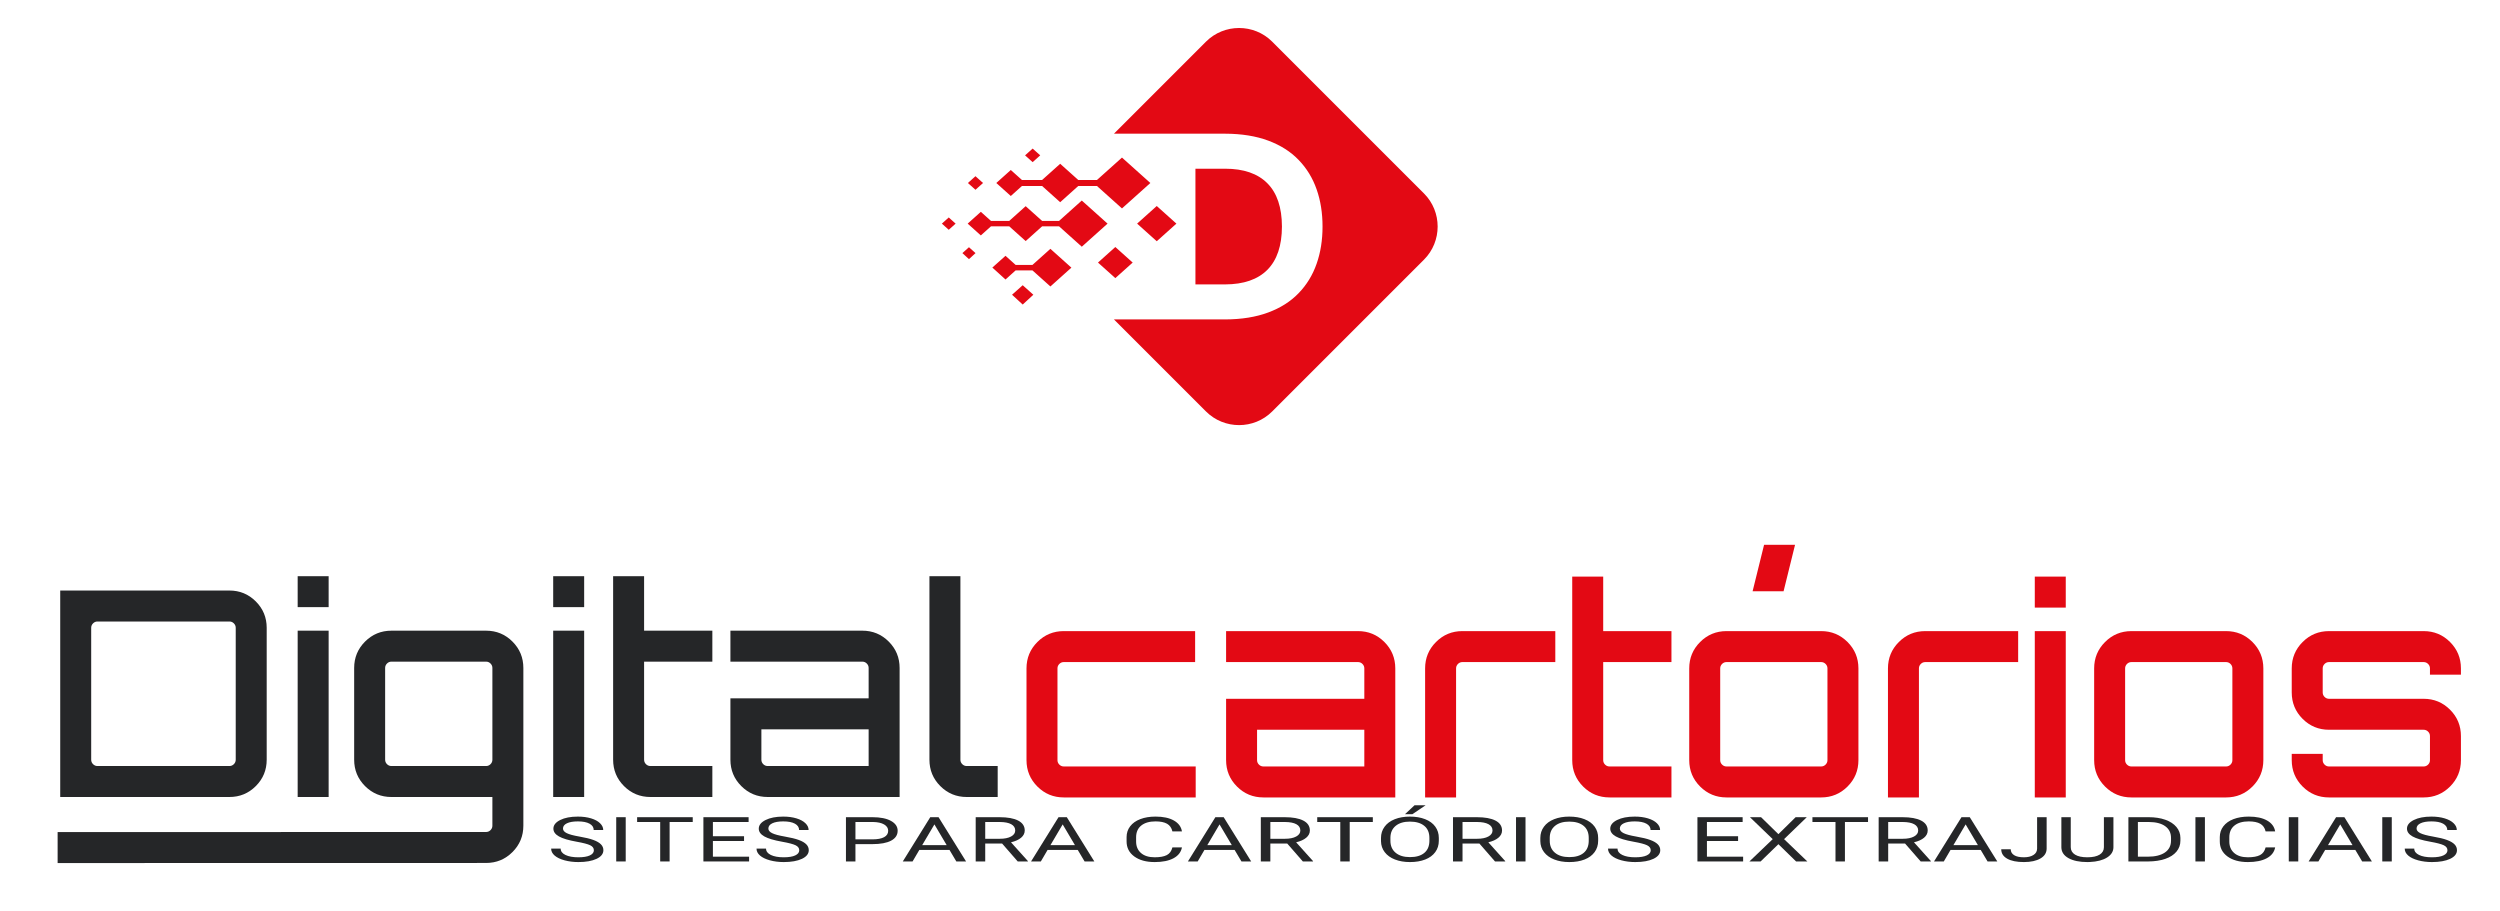
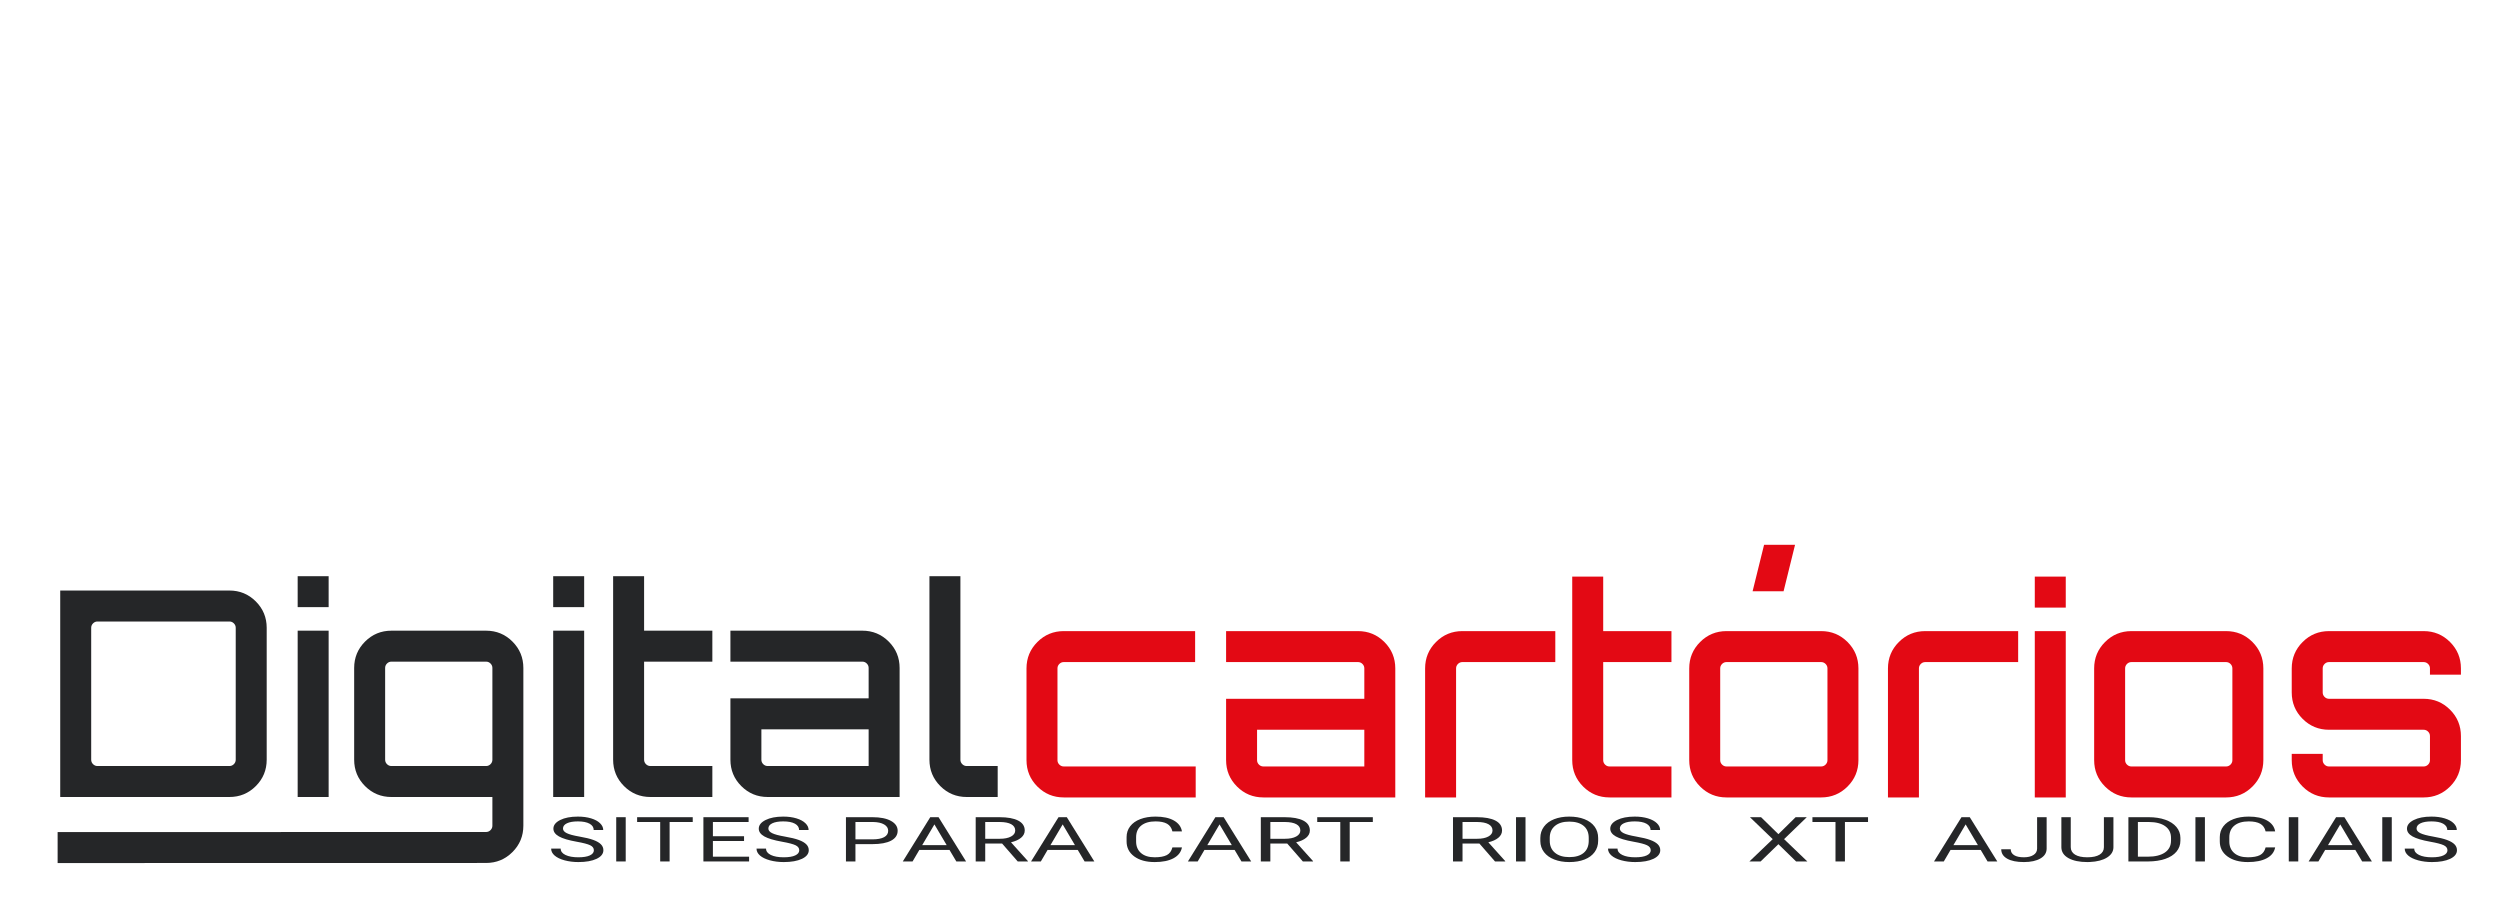
<svg xmlns="http://www.w3.org/2000/svg" xml:space="preserve" width="1920px" height="700px" style="shape-rendering:geometricPrecision; text-rendering:geometricPrecision; image-rendering:optimizeQuality; fill-rule:evenodd; clip-rule:evenodd" viewBox="0 0 1920 699.999">
  <defs>
    <style type="text/css">
   
    .fil1 {fill:#252628;fill-rule:nonzero}
    .fil0 {fill:#E30914;fill-rule:nonzero}
    .fil2 {fill:url(#id0)}
   
  </style>
    <linearGradient id="id0" gradientUnits="userSpaceOnUse" x1="958.514" y1="68.165" x2="872.452" y2="283.318">
      <stop offset="0" style="stop-color:#E30914" />
      <stop offset="0.761" style="stop-color:#E30914" />
      <stop offset="1" style="stop-color:#E30914" />
    </linearGradient>
  </defs>
  <g id="Camada_x0020_1">
    <path class="fil0" d="M816.984 588.643l101.311 0 0 23.786 -101.311 0c-7.929,0 -14.682,-2.79 -20.262,-8.369 -5.58,-5.58 -8.369,-12.333 -8.369,-20.262l0 -70.478c0,-7.929 2.79,-14.682 8.369,-20.262 5.58,-5.58 12.333,-8.369 20.262,-8.369l100.871 0 0 23.786 -100.871 0c-1.322,0 -2.459,0.477 -3.413,1.431 -0.954,0.954 -1.431,2.092 -1.431,3.413l0 70.478c0,1.32 0.477,2.459 1.431,3.413 0.954,0.954 2.092,1.431 3.413,1.431zm225.967 -103.954c7.929,0 14.684,2.79 20.262,8.369 5.58,5.58 8.369,12.333 8.369,20.262l0 99.109 -101.31 0c-7.929,0 -14.684,-2.79 -20.263,-8.369 -5.58,-5.58 -8.369,-12.333 -8.369,-20.262l0 -47.132 106.157 0 0 -23.346c0,-1.322 -0.478,-2.459 -1.433,-3.413 -0.954,-0.954 -2.092,-1.431 -3.413,-1.431l-101.311 0 0 -23.786 101.311 0zm4.846 103.954l0 -28.191 -82.371 0 0 23.346c0,1.32 0.477,2.459 1.431,3.413 0.954,0.954 2.093,1.431 3.415,1.431l77.525 0zm75.322 -103.954l71.358 0 0 23.786 -71.358 0c-1.322,0 -2.46,0.477 -3.415,1.431 -0.954,0.954 -1.431,2.092 -1.431,3.413l0 99.109 -23.786 0 0 -28.631 0 -70.478c0,-7.929 2.79,-14.682 8.369,-20.262 5.58,-5.58 12.334,-8.369 20.263,-8.369zm160.556 23.786l-52.417 0 0 75.322c0,1.32 0.477,2.459 1.431,3.413 0.954,0.954 2.092,1.431 3.413,1.431l47.572 0 0 23.786 -47.572 0c-7.929,0 -14.682,-2.79 -20.262,-8.369 -5.58,-5.58 -8.369,-12.333 -8.369,-20.262l0 -70.478 0 -70.478 23.786 0 0 41.846 52.417 0 0 23.786zm42.287 -23.786l72.679 0c7.929,0 14.682,2.79 20.262,8.369 5.58,5.58 8.369,12.333 8.369,20.262l0 70.478c0,7.929 -2.79,14.682 -8.369,20.262 -5.58,5.58 -12.333,8.369 -20.262,8.369l-72.679 0c-7.929,0 -14.684,-2.79 -20.263,-8.369 -5.58,-5.58 -8.369,-12.333 -8.369,-20.262l0 -70.478c0,-7.929 2.79,-14.682 8.369,-20.262 5.58,-5.58 12.334,-8.369 20.263,-8.369zm72.679 23.786l-72.679 0c-1.322,0 -2.46,0.477 -3.415,1.431 -0.954,0.954 -1.431,2.092 -1.431,3.413l0 70.478c0,1.32 0.477,2.459 1.431,3.413 0.954,0.954 2.093,1.431 3.415,1.431l72.679 0c1.322,0 2.459,-0.477 3.413,-1.431 0.954,-0.954 1.431,-2.093 1.431,-3.413l0 -70.478c0,-1.322 -0.477,-2.459 -1.431,-3.413 -0.954,-0.954 -2.092,-1.431 -3.413,-1.431zm-52.638 -54.4l8.81 -35.679 23.786 0 -8.81 35.679 -23.786 0zm132.586 30.614l71.358 0 0 23.786 -71.358 0c-1.322,0 -2.459,0.477 -3.413,1.431 -0.954,0.954 -1.431,2.092 -1.431,3.413l0 99.109 -23.786 0 0 -28.631 0 -70.478c0,-7.929 2.79,-14.682 8.369,-20.262 5.578,-5.58 12.333,-8.369 20.262,-8.369zm84.132 127.74l0 -127.74 23.786 0 0 127.74 -23.786 0zm0 -169.586l23.786 0 0 23.786 -23.786 0 0 -23.786zm74.222 41.846l72.679 0c7.929,0 14.682,2.79 20.262,8.369 5.58,5.58 8.369,12.333 8.369,20.262l0 70.478c0,7.929 -2.79,14.682 -8.369,20.262 -5.58,5.58 -12.333,8.369 -20.262,8.369l-72.679 0c-7.929,0 -14.684,-2.79 -20.263,-8.369 -5.58,-5.58 -8.369,-12.333 -8.369,-20.262l0 -70.478c0,-7.929 2.79,-14.682 8.369,-20.262 5.58,-5.58 12.334,-8.369 20.263,-8.369zm72.679 23.786l-72.679 0c-1.322,0 -2.46,0.477 -3.413,1.431 -0.956,0.954 -1.433,2.092 -1.433,3.413l0 70.478c0,1.32 0.477,2.459 1.433,3.413 0.953,0.954 2.092,1.431 3.413,1.431l72.679 0c1.322,0 2.459,-0.477 3.413,-1.431 0.956,-0.954 1.431,-2.093 1.431,-3.413l0 -70.478c0,-1.322 -0.476,-2.459 -1.431,-3.413 -0.954,-0.954 -2.092,-1.431 -3.413,-1.431zm180.378 4.845l0 4.845 -23.786 0 0 -4.845c0,-1.322 -0.477,-2.459 -1.431,-3.413 -0.954,-0.954 -2.092,-1.431 -3.413,-1.431l-72.68 0c-1.32,0 -2.459,0.477 -3.413,1.431 -0.954,0.954 -1.431,2.092 -1.431,3.413l0 18.501c0,1.32 0.477,2.459 1.431,3.413 0.954,0.954 2.093,1.431 3.413,1.431l72.68 0c7.929,0 14.682,2.79 20.262,8.369 5.58,5.58 8.369,12.333 8.369,20.262l0 18.501c0,7.929 -2.79,14.682 -8.369,20.262 -5.58,5.58 -12.333,8.369 -20.262,8.369l-72.68 0c-7.929,0 -14.682,-2.79 -20.262,-8.369 -5.58,-5.58 -8.369,-12.333 -8.369,-20.262l0 -4.846 23.786 0 0 4.846c0,1.32 0.477,2.459 1.431,3.413 0.954,0.954 2.093,1.431 3.413,1.431l72.68 0c1.322,0 2.459,-0.477 3.413,-1.431 0.954,-0.954 1.431,-2.093 1.431,-3.413l0 -18.501c0,-1.322 -0.477,-2.459 -1.431,-3.413 -0.954,-0.954 -2.092,-1.431 -3.413,-1.431l-72.68 0c-7.929,0 -14.682,-2.79 -20.262,-8.369 -5.58,-5.58 -8.369,-12.333 -8.369,-20.262l0 -18.501c0,-7.929 2.79,-14.682 8.369,-20.262 5.58,-5.58 12.333,-8.369 20.262,-8.369l72.68 0c7.929,0 14.682,2.79 20.262,8.369 5.58,5.58 8.369,12.333 8.369,20.262z" />
    <path class="fil1" d="M46.247 453.526l129.943 0c7.929,0 14.682,2.789 20.262,8.368 5.58,5.58 8.369,12.334 8.369,20.263l0 101.31c0,7.929 -2.79,14.684 -8.369,20.263 -5.58,5.58 -12.333,8.369 -20.262,8.369l-129.943 0 0 -158.574zm134.789 129.941l0 -101.31c0,-1.322 -0.478,-2.46 -1.433,-3.415 -0.954,-0.954 -2.092,-1.431 -3.413,-1.431l-101.31 0c-1.322,0 -2.46,0.477 -3.415,1.431 -0.954,0.954 -1.431,2.093 -1.431,3.415l0 101.31c0,1.322 0.477,2.459 1.431,3.415 0.954,0.954 2.093,1.431 3.415,1.431l101.31 0c1.322,0 2.459,-0.477 3.413,-1.431 0.954,-0.956 1.433,-2.093 1.433,-3.415zm47.571 28.632l0 -127.741 23.786 0 0 127.741 -23.786 0zm0 -169.586l23.786 0 0 23.786 -23.786 0 0 -23.786zm173.33 120.912l0 0.221 0 70.478c0,7.929 -2.79,14.682 -8.369,20.262 -5.58,5.58 -12.333,8.368 -20.262,8.369l-329.052 0.066 0 -23.786 329.052 -0.066c1.322,0 2.459,-0.477 3.413,-1.431 0.954,-0.954 1.431,-2.093 1.431,-3.413l0 -22.024 -77.525 0c-7.929,0 -14.682,-2.79 -20.262,-8.369 -5.58,-5.58 -8.369,-12.334 -8.369,-20.263l0 -70.476c0,-7.929 2.79,-14.684 8.369,-20.263 5.58,-5.58 12.333,-8.369 20.262,-8.369l72.68 0c7.929,0 14.682,2.79 20.262,8.369 5.58,5.58 8.369,12.334 8.369,20.263l0 50.434zm-101.311 24.888l72.68 0c1.322,0 2.459,-0.477 3.413,-1.431 0.954,-0.956 1.431,-2.093 1.431,-3.415l0 -70.476c0,-1.322 -0.477,-2.46 -1.431,-3.415 -0.954,-0.954 -2.092,-1.431 -3.413,-1.431l-72.68 0c-1.32,0 -2.459,0.477 -3.413,1.431 -0.954,0.954 -1.431,2.093 -1.431,3.415l0 70.476c0,1.322 0.477,2.459 1.431,3.415 0.954,0.954 2.093,1.431 3.413,1.431zm124.217 23.786l0 -127.741 23.786 0 0 127.741 -23.786 0zm0 -169.586l23.786 0 0 23.786 -23.786 0 0 -23.786zm122.235 65.632l-52.417 0 0 75.322c0,1.322 0.476,2.459 1.431,3.415 0.954,0.954 2.092,1.431 3.413,1.431l47.572 0 0 23.786 -47.572 0c-7.929,0 -14.684,-2.79 -20.262,-8.369 -5.58,-5.58 -8.37,-12.334 -8.37,-20.263l0 -70.476 0 -70.478 23.787 0 0 41.845 52.417 0 0 23.786zm115.186 -23.786c7.929,0 14.682,2.79 20.262,8.369 5.58,5.58 8.369,12.334 8.369,20.263l0 99.109 -101.311 0c-7.929,0 -14.682,-2.79 -20.262,-8.369 -5.58,-5.58 -8.369,-12.334 -8.369,-20.263l0 -47.131 106.156 0 0 -23.346c0,-1.322 -0.477,-2.46 -1.431,-3.415 -0.954,-0.954 -2.092,-1.431 -3.413,-1.431l-101.311 0 0 -23.786 101.311 0zm4.845 103.955l0 -28.192 -82.37 0 0 23.346c0,1.322 0.477,2.459 1.431,3.415 0.954,0.954 2.093,1.431 3.413,1.431l77.525 0zm46.691 -75.322l0 -70.478 23.786 0 0 140.954c0,1.322 0.477,2.459 1.431,3.415 0.954,0.954 2.093,1.431 3.413,1.431l23.786 0 0 23.786 -23.786 0c-7.929,0 -14.682,-2.79 -20.262,-8.369 -5.58,-5.58 -8.369,-12.334 -8.369,-20.263l0 -70.476z" />
-     <path class="fil2" d="M926.209 31.982l-70.692 70.692 32.02 0 26.687 0 26.693 0c12.67,0.034 23.709,1.831 33.084,5.326l0 0c9.409,3.503 17.18,8.428 23.329,14.811l0 0c6.183,6.391 10.805,13.928 13.824,22.584l0 0c3.053,8.663 4.553,18.203 4.553,28.6l0 0c0,10.39 -1.5,19.93 -4.553,28.593l0 0c-3.019,8.662 -7.641,16.2 -13.824,22.583l0 0c-6.149,6.39 -13.921,11.316 -23.329,14.811l0 0c-9.374,3.496 -20.414,5.3 -33.084,5.334l0 0 -26.693 0 -26.687 0 -32.02 0 70.692 70.692c13.975,13.975 36.848,13.975 50.824,0l0 0 116.597 -116.598c13.976,-13.975 13.976,-36.848 0,-50.824l0 0 -116.597 -116.604c-6.991,-6.987 -16.203,-10.482 -25.415,-10.482l0 0c-9.211,0 -18.422,3.495 -25.409,10.482zm-138.953 87.327l5.817 5.216 5.817 -5.216 -5.817 -5.209 -5.817 5.209zm55.211 18.921l-14.348 0 -13.893 -12.448 -13.892 12.448 -15.468 0 -8.567 -7.675 -11.135 9.983 11.135 9.983 8.567 -7.689 15.468 0 13.892 12.462 13.893 -12.462 14.348 0 19.219 17.236 21.782 -19.529 -21.782 -19.529 -19.219 17.222zm75.631 -8.662l0 88.854 22.819 0c14.197,-0.041 25.036,-3.778 32.434,-11.213l0 0c7.406,-7.474 11.144,-18.548 11.178,-33.214l0 0c-0.034,-14.708 -3.772,-25.775 -11.178,-33.215l0 0c-7.398,-7.475 -18.237,-11.212 -32.434,-11.212l0 0 -22.819 0zm-174.75 10.97l5.816 5.209 5.81 -5.209 -5.81 -5.216 -5.816 5.216zm70.022 29.112l-13.029 0 -12.615 -11.309 -12.621 11.309 -14.037 0 -7.779 -6.971 -10.114 9.064 10.114 9.064 7.779 -6.978 14.037 0 12.621 11.316 12.615 -11.316 13.029 0 17.45 15.647 19.786 -17.733 -19.786 -17.733 -17.45 15.64zm59.936 2.093l15.087 13.526 15.087 -13.526 -15.087 -13.533 -15.087 13.533zm-149.944 0l5.278 4.731 5.278 -4.731 -5.278 -4.733 -5.278 4.733zm119.894 29.905l13.319 11.944 13.325 -11.944 -13.325 -11.944 -13.319 11.944zm-104.143 -7.267l5.05 4.636 5.043 -4.636 -5.043 -4.518 -5.05 4.518zm53.802 9.078l-12.903 0 -7.78 -7.005 -10.114 9.028 10.114 9.175 7.78 -7.012 12.903 0 13.789 12.359 16.123 -14.453 -16.123 -14.451 -13.789 12.359zm-15.667 22.9l8.186 7.531 8.172 -7.531 -8.172 -7.309 -8.186 7.309z" />
    <path class="fil1" d="M442.907 646.449c-6.24,-1.107 -10.785,-2.461 -13.633,-4.071 -2.849,-1.609 -4.273,-3.601 -4.273,-5.967 0,-2.678 1.749,-4.892 5.219,-6.637 3.482,-1.753 8.001,-2.629 13.569,-2.629 3.795,0 7.173,0.454 10.139,1.354 2.978,0.901 5.269,2.144 6.9,3.737 1.632,1.586 2.447,3.322 2.447,5.203l-7.315 0c0,-2.055 -1.062,-3.665 -3.184,-4.844 -2.125,-1.172 -5.128,-1.761 -8.987,-1.761 -3.599,0 -6.396,0.485 -8.404,1.457 -2.018,0.972 -3.017,2.318 -3.017,4.048 0,1.387 0.946,2.558 2.862,3.514 1.904,0.957 5.153,1.833 9.75,2.629 4.584,0.789 8.183,1.665 10.772,2.621 2.59,0.957 4.519,2.072 5.763,3.354 1.256,1.276 1.877,2.773 1.877,4.502 0,2.757 -1.748,4.963 -5.23,6.62 -3.497,1.657 -8.158,2.486 -13.996,2.486 -3.795,0 -7.343,-0.446 -10.619,-1.338 -3.287,-0.901 -5.825,-2.127 -7.612,-3.682 -1.787,-1.553 -2.668,-3.322 -2.668,-5.298l7.317 0c0,2.056 1.228,3.673 3.703,4.869 2.459,1.187 5.748,1.785 9.88,1.785 3.844,0 6.783,-0.485 8.829,-1.45 2.06,-0.964 3.083,-2.278 3.083,-3.944 0,-1.665 -0.946,-2.948 -2.849,-3.863 -1.89,-0.908 -5.335,-1.809 -10.32,-2.694z" />
    <polygon id="1" class="fil1" points="480.547,661.596 473.259,661.596 473.259,627.607 480.547,627.607 " />
    <polygon id="12" class="fil1" points="532.017,631.296 514.264,631.296 514.264,661.596 507.026,661.596 507.026,631.296 489.313,631.296 489.313,627.607 532.017,627.607 " />
    <polygon id="123" class="fil1" points="571.43,645.885 547.502,645.885 547.502,657.931 575.302,657.931 575.302,661.596 540.213,661.596 540.213,627.607 574.925,627.607 574.925,631.296 547.502,631.296 547.502,642.22 571.43,642.22 " />
    <path id="1234" class="fil1" d="M600.639 646.449c-6.24,-1.107 -10.785,-2.461 -13.633,-4.071 -2.849,-1.609 -4.273,-3.601 -4.273,-5.967 0,-2.678 1.749,-4.892 5.219,-6.637 3.482,-1.753 8.001,-2.629 13.569,-2.629 3.795,0 7.173,0.454 10.139,1.354 2.978,0.901 5.269,2.144 6.9,3.737 1.632,1.586 2.447,3.322 2.447,5.203l-7.315 0c0,-2.055 -1.062,-3.665 -3.184,-4.844 -2.125,-1.172 -5.128,-1.761 -8.987,-1.761 -3.599,0 -6.396,0.485 -8.404,1.457 -2.018,0.972 -3.017,2.318 -3.017,4.048 0,1.387 0.946,2.558 2.862,3.514 1.904,0.957 5.153,1.833 9.75,2.629 4.584,0.789 8.183,1.665 10.772,2.621 2.59,0.957 4.519,2.072 5.763,3.354 1.256,1.276 1.877,2.773 1.877,4.502 0,2.757 -1.748,4.963 -5.23,6.62 -3.497,1.657 -8.158,2.486 -13.996,2.486 -3.795,0 -7.343,-0.446 -10.619,-1.338 -3.287,-0.901 -5.825,-2.127 -7.612,-3.682 -1.787,-1.553 -2.668,-3.322 -2.668,-5.298l7.317 0c0,2.056 1.228,3.673 3.703,4.869 2.459,1.187 5.748,1.785 9.88,1.785 3.844,0 6.783,-0.485 8.829,-1.45 2.06,-0.964 3.083,-2.278 3.083,-3.944 0,-1.665 -0.946,-2.948 -2.849,-3.863 -1.89,-0.908 -5.335,-1.809 -10.32,-2.694z" />
    <path id="12345" class="fil1" d="M656.978 648.291l0 13.305 -7.29 0 0 -33.989 20.367 0c6.046,0 10.785,0.948 14.204,2.844 3.432,1.904 5.14,4.414 5.14,7.545 0,3.299 -1.67,5.841 -5.023,7.625 -3.353,1.776 -8.144,2.669 -14.398,2.669l-13 0zm0 -3.665l13.077 0c3.896,0 6.888,-0.566 8.96,-1.689 2.07,-1.131 3.107,-2.765 3.107,-4.892 0,-2.024 -1.037,-3.641 -3.107,-4.86 -2.072,-1.211 -4.919,-1.84 -8.532,-1.889l-13.505 0 0 13.33z" />
    <path id="123456" class="fil1" d="M729.2 652.728l-23.151 0 -5.192 8.868 -7.511 0 21.093 -33.989 6.37 0 21.131 33.989 -7.472 0 -5.269 -8.868zm-20.95 -3.689l18.787 0 -9.412 -15.903 -9.374 15.903z" />
    <path id="1234567" class="fil1" d="M769.623 647.844l-12.973 0 0 13.752 -7.316 0 0 -33.989 18.282 0c6.227,0 11.007,0.868 14.36,2.614 3.353,1.744 5.023,4.278 5.023,7.609 0,2.119 -0.933,3.959 -2.783,5.537 -1.866,1.57 -4.442,2.74 -7.757,3.521l12.974 14.43 0 0.279 -7.82 0 -11.991 -13.752zm-12.973 -3.665l11.199 0c3.613,0 6.488,-0.574 8.624,-1.729 2.137,-1.147 3.211,-2.693 3.211,-4.62 0,-2.095 -1.024,-3.713 -3.057,-4.828 -2.033,-1.123 -4.972,-1.689 -8.817,-1.706l-11.161 0 0 12.883z" />
    <path id="12345678" class="fil1" d="M827.707 652.728l-23.151 0 -5.192 8.868 -7.511 0 21.093 -33.989 6.37 0 21.131 33.989 -7.472 0 -5.269 -8.868zm-20.95 -3.689l18.787 0 -9.412 -15.903 -9.374 15.903z" />
    <path id="123456789" class="fil1" d="M907.737 650.816c-0.686,3.593 -2.835,6.366 -6.474,8.319 -3.626,1.951 -8.456,2.932 -14.464,2.932 -6.526,0 -11.755,-1.442 -15.691,-4.318 -3.937,-2.876 -5.893,-6.732 -5.893,-11.552l0 -3.267c0,-3.163 0.906,-5.943 2.745,-8.334 1.839,-2.399 4.428,-4.239 7.794,-5.522 3.367,-1.283 7.266,-1.928 11.68,-1.928 5.877,0 10.578,1.004 14.114,3.019 3.547,2.016 5.604,4.805 6.188,8.374l-7.328 0c-0.622,-2.708 -1.995,-4.669 -4.104,-5.888 -2.125,-1.211 -5.076,-1.817 -8.87,-1.817 -4.649,0 -8.3,1.059 -10.941,3.171 -2.641,2.119 -3.961,5.131 -3.961,9.034l0 3.291c0,3.69 1.256,6.621 3.755,8.804 2.499,2.176 6.007,3.267 10.512,3.267 4.041,0 7.148,-0.566 9.309,-1.689 2.164,-1.131 3.601,-3.099 4.3,-5.896l7.328 0z" />
    <path id="12345678910" class="fil1" d="M948.175 652.728l-23.151 0 -5.192 8.868 -7.511 0 21.093 -33.989 6.37 0 21.131 33.989 -7.472 0 -5.269 -8.868zm-20.95 -3.689l18.787 0 -9.412 -15.903 -9.374 15.903z" />
    <path id="1234567891011" class="fil1" d="M988.598 647.844l-12.973 0 0 13.752 -7.316 0 0 -33.989 18.282 0c6.227,0 11.007,0.868 14.36,2.614 3.353,1.744 5.023,4.278 5.023,7.609 0,2.119 -0.933,3.959 -2.783,5.537 -1.866,1.57 -4.442,2.74 -7.757,3.521l12.974 14.43 0 0.279 -7.82 0 -11.991 -13.752zm-12.973 -3.665l11.199 0c3.613,0 6.488,-0.574 8.624,-1.729 2.137,-1.147 3.211,-2.693 3.211,-4.62 0,-2.095 -1.024,-3.713 -3.057,-4.828 -2.033,-1.123 -4.972,-1.689 -8.817,-1.706l-11.161 0 0 12.883z" />
    <polygon id="123456789101112" class="fil1" points="1054.33,631.296 1036.58,631.296 1036.58,661.596 1029.34,661.596 1029.34,631.296 1011.63,631.296 1011.63,627.607 1054.33,627.607 " />
-     <path id="12345678910111213" class="fil1" d="M1105.01 645.7c0,3.331 -0.908,6.239 -2.734,8.717 -1.812,2.486 -4.388,4.382 -7.729,5.689 -3.34,1.306 -7.238,1.959 -11.692,1.959 -4.337,0 -8.196,-0.661 -11.562,-1.976 -3.367,-1.315 -5.983,-3.187 -7.834,-5.624 -1.865,-2.431 -2.81,-5.251 -2.862,-8.461l0 -2.446c0,-3.275 0.92,-6.159 2.772,-8.661 1.837,-2.51 4.453,-4.429 7.833,-5.76 3.367,-1.33 7.239,-1.991 11.588,-1.991 4.415,0 8.327,0.661 11.692,1.976 3.38,1.315 5.982,3.219 7.794,5.712 1.826,2.502 2.734,5.411 2.734,8.725l0 2.143zm-7.239 -2.198c0,-4.032 -1.32,-7.123 -3.95,-9.274 -2.628,-2.159 -6.306,-3.235 -11.031,-3.235 -4.609,0 -8.235,1.076 -10.876,3.235 -2.641,2.151 -4.002,5.146 -4.078,8.97l0 2.502c0,3.905 1.333,6.972 4,9.21 2.667,2.231 6.345,3.347 11.018,3.347 4.713,0 8.352,-1.052 10.928,-3.163 2.578,-2.112 3.911,-5.132 3.989,-9.067l0 -2.525zm-11.42 -25.042l8.493 0 -10.163 6.86 -5.659 -0.008 7.329 -6.852z" />
    <path id="1234567891011121314" class="fil1" d="M1136.19 647.844l-12.973 0 0 13.752 -7.316 0 0 -33.989 18.282 0c6.227,0 11.007,0.868 14.36,2.614 3.353,1.744 5.023,4.278 5.023,7.609 0,2.119 -0.933,3.959 -2.783,5.537 -1.866,1.57 -4.442,2.74 -7.757,3.521l12.974 14.43 0 0.279 -7.82 0 -11.991 -13.752zm-12.973 -3.665l11.199 0c3.613,0 6.488,-0.574 8.624,-1.729 2.137,-1.147 3.211,-2.693 3.211,-4.62 0,-2.095 -1.024,-3.713 -3.057,-4.828 -2.033,-1.123 -4.972,-1.689 -8.817,-1.706l-11.161 0 0 12.883z" />
    <polygon id="123456789101112131415" class="fil1" points="1171.59,661.596 1164.3,661.596 1164.3,627.607 1171.59,627.607 " />
    <path id="12345678910111213141516" class="fil1" d="M1227.38 645.7c0,3.331 -0.908,6.239 -2.734,8.717 -1.812,2.486 -4.388,4.382 -7.729,5.689 -3.34,1.306 -7.238,1.959 -11.692,1.959 -4.337,0 -8.196,-0.661 -11.562,-1.976 -3.367,-1.315 -5.983,-3.187 -7.834,-5.624 -1.865,-2.431 -2.81,-5.251 -2.862,-8.461l0 -2.446c0,-3.275 0.92,-6.159 2.772,-8.661 1.837,-2.51 4.453,-4.429 7.833,-5.76 3.367,-1.33 7.239,-1.991 11.588,-1.991 4.415,0 8.327,0.661 11.692,1.976 3.38,1.315 5.982,3.219 7.794,5.712 1.826,2.502 2.734,5.411 2.734,8.725l0 2.143zm-7.239 -2.198c0,-4.032 -1.32,-7.123 -3.95,-9.274 -2.628,-2.159 -6.306,-3.235 -11.031,-3.235 -4.609,0 -8.235,1.076 -10.876,3.235 -2.641,2.151 -4.002,5.146 -4.078,8.97l0 2.502c0,3.905 1.333,6.972 4,9.21 2.667,2.231 6.345,3.347 11.018,3.347 4.713,0 8.352,-1.052 10.928,-3.163 2.578,-2.112 3.911,-5.132 3.989,-9.067l0 -2.525z" />
    <path id="1234567891011121314151617" class="fil1" d="M1254.58 646.449c-6.24,-1.107 -10.785,-2.461 -13.633,-4.071 -2.849,-1.609 -4.273,-3.601 -4.273,-5.967 0,-2.678 1.749,-4.892 5.219,-6.637 3.482,-1.753 8.001,-2.629 13.569,-2.629 3.795,0 7.173,0.454 10.139,1.354 2.978,0.901 5.269,2.144 6.9,3.737 1.632,1.586 2.447,3.322 2.447,5.203l-7.315 0c0,-2.055 -1.062,-3.665 -3.184,-4.844 -2.125,-1.172 -5.128,-1.761 -8.987,-1.761 -3.599,0 -6.396,0.485 -8.404,1.457 -2.018,0.972 -3.017,2.318 -3.017,4.048 0,1.387 0.946,2.558 2.862,3.514 1.904,0.957 5.153,1.833 9.75,2.629 4.584,0.789 8.183,1.665 10.772,2.621 2.59,0.957 4.519,2.072 5.763,3.354 1.256,1.276 1.877,2.773 1.877,4.502 0,2.757 -1.748,4.963 -5.23,6.62 -3.497,1.657 -8.158,2.486 -13.996,2.486 -3.795,0 -7.343,-0.446 -10.619,-1.338 -3.287,-0.901 -5.825,-2.127 -7.612,-3.682 -1.787,-1.553 -2.668,-3.322 -2.668,-5.298l7.317 0c0,2.056 1.228,3.673 3.703,4.869 2.459,1.187 5.748,1.785 9.88,1.785 3.844,0 6.783,-0.485 8.829,-1.45 2.06,-0.964 3.083,-2.278 3.083,-3.944 0,-1.665 -0.946,-2.948 -2.849,-3.863 -1.89,-0.908 -5.335,-1.809 -10.32,-2.694z" />
-     <polygon id="123456789101112131415161718" class="fil1" points="1334.85,645.885 1310.92,645.885 1310.92,657.931 1338.72,657.931 1338.72,661.596 1303.63,661.596 1303.63,627.607 1338.34,627.607 1338.34,631.296 1310.92,631.296 1310.92,642.22 1334.85,642.22 " />
    <polygon id="12345678910111213141516171819" class="fil1" points="1365.81,640.633 1379.04,627.607 1387.61,627.607 1370.17,644.458 1388.04,661.596 1379.39,661.596 1365.81,648.338 1352.15,661.596 1343.54,661.596 1361.45,644.458 1343.95,627.607 1352.49,627.607 " />
    <polygon id="1234567891011121314151617181920" class="fil1" points="1434.65,631.296 1416.9,631.296 1416.9,661.596 1409.66,661.596 1409.66,631.296 1391.95,631.296 1391.95,627.607 1434.65,627.607 " />
-     <path id="123456789101112131415161718192021" class="fil1" d="M1463.1 647.844l-12.973 0 0 13.752 -7.316 0 0 -33.989 18.282 0c6.227,0 11.007,0.868 14.36,2.614 3.353,1.744 5.023,4.278 5.023,7.609 0,2.119 -0.933,3.959 -2.783,5.537 -1.866,1.57 -4.442,2.74 -7.757,3.521l12.974 14.43 0 0.279 -7.82 0 -11.991 -13.752zm-12.973 -3.665l11.199 0c3.613,0 6.488,-0.574 8.624,-1.729 2.137,-1.147 3.211,-2.693 3.211,-4.62 0,-2.095 -1.024,-3.713 -3.057,-4.828 -2.033,-1.123 -4.972,-1.689 -8.817,-1.706l-11.161 0 0 12.883z" />
    <path id="12345678910111213141516171819202122" class="fil1" d="M1521.18 652.728l-23.151 0 -5.192 8.868 -7.511 0 21.093 -33.989 6.37 0 21.131 33.989 -7.472 0 -5.269 -8.868zm-20.95 -3.689l18.787 0 -9.412 -15.903 -9.374 15.903z" />
    <path id="1234567891011121314151617181920212223" class="fil1" d="M1564.49 627.607l7.328 0 0 24.07c0,3.25 -1.593,5.799 -4.766,7.632 -3.171,1.84 -7.406,2.757 -12.687,2.757 -5.491,0 -9.764,-0.861 -12.82,-2.589 -3.067,-1.729 -4.596,-4.152 -4.596,-7.259l7.289 0c0,1.944 0.867,3.458 2.591,4.55 1.733,1.091 4.246,1.633 7.535,1.633 3.002,0 5.438,-0.581 7.302,-1.753 1.864,-1.163 2.797,-2.797 2.824,-4.9l0 -24.141z" />
    <path id="123456789101112131415161718192021222324" class="fil1" d="M1623.11 627.607l0 23.113c-0.025,3.203 -1.657,5.824 -4.906,7.864 -3.249,2.04 -7.652,3.187 -13.221,3.435l-1.941 0.047c-6.034,0 -10.851,-1.004 -14.451,-3.012 -3.586,-2.008 -5.412,-4.773 -5.464,-8.285l0 -23.161 7.212 0 0 23.017c0,2.463 1.1,4.375 3.301,5.737 2.202,1.363 5.334,2.04 9.402,2.04 4.129,0 7.277,-0.677 9.465,-2.031 2.187,-1.355 3.287,-3.259 3.287,-5.721l0 -23.041 7.316 0z" />
    <path id="12345678910111213141516171819202122232425" class="fil1" d="M1634.61 661.596l0 -33.989 15.589 0c4.805,0 9.05,0.653 12.752,1.959 3.691,1.307 6.54,3.171 8.548,5.577 2.02,2.414 3.028,5.187 3.054,8.31l0 2.176c0,3.202 -1.01,6.015 -3.017,8.43 -2.007,2.406 -4.88,4.263 -8.61,5.552 -3.729,1.291 -8.067,1.952 -13.025,1.984l-15.292 0zm7.29 -30.3l0 26.635 7.652 0c5.619,0 9.984,-1.076 13.116,-3.219 3.12,-2.152 4.674,-5.211 4.674,-9.178l0 -1.984c0,-3.856 -1.462,-6.86 -4.415,-8.995 -2.939,-2.143 -7.121,-3.227 -12.534,-3.259l-8.493 0z" />
    <polygon id="1234567891011121314151617181920212223242526" class="fil1" points="1693.37,661.596 1686.09,661.596 1686.09,627.607 1693.37,627.607 " />
    <path id="123456789101112131415161718192021222324252627" class="fil1" d="M1747.32 650.816c-0.686,3.593 -2.835,6.366 -6.474,8.319 -3.626,1.951 -8.456,2.932 -14.464,2.932 -6.526,0 -11.755,-1.442 -15.691,-4.318 -3.937,-2.876 -5.893,-6.732 -5.893,-11.552l0 -3.267c0,-3.163 0.906,-5.943 2.745,-8.334 1.839,-2.399 4.428,-4.239 7.794,-5.522 3.367,-1.283 7.266,-1.928 11.68,-1.928 5.877,0 10.578,1.004 14.114,3.019 3.547,2.016 5.604,4.805 6.188,8.374l-7.328 0c-0.622,-2.708 -1.995,-4.669 -4.104,-5.888 -2.125,-1.211 -5.076,-1.817 -8.87,-1.817 -4.649,0 -8.3,1.059 -10.941,3.171 -2.641,2.119 -3.961,5.131 -3.961,9.034l0 3.291c0,3.69 1.256,6.621 3.755,8.804 2.499,2.176 6.007,3.267 10.512,3.267 4.041,0 7.148,-0.566 9.309,-1.689 2.164,-1.131 3.601,-3.099 4.3,-5.896l7.328 0z" />
    <polygon id="12345678910111213141516171819202122232425262728" class="fil1" points="1765.07,661.596 1757.78,661.596 1757.78,627.607 1765.07,627.607 " />
    <path id="1234567891011121314151617181920212223242526272829" class="fil1" d="M1808.88 652.728l-23.151 0 -5.192 8.868 -7.511 0 21.093 -33.989 6.37 0 21.131 33.989 -7.472 0 -5.269 -8.868zm-20.95 -3.689l18.787 0 -9.412 -15.903 -9.374 15.903z" />
    <polygon id="123456789101112131415161718192021222324252627282930" class="fil1" points="1836.88,661.596 1829.59,661.596 1829.59,627.607 1836.88,627.607 " />
    <path id="12345678910111213141516171819202122232425262728293031" class="fil1" d="M1866.46 646.449c-6.24,-1.107 -10.785,-2.461 -13.633,-4.071 -2.849,-1.609 -4.273,-3.601 -4.273,-5.967 0,-2.678 1.749,-4.892 5.219,-6.637 3.482,-1.753 8.001,-2.629 13.569,-2.629 3.795,0 7.173,0.454 10.139,1.354 2.978,0.901 5.269,2.144 6.9,3.737 1.632,1.586 2.447,3.322 2.447,5.203l-7.315 0c0,-2.055 -1.062,-3.665 -3.184,-4.844 -2.125,-1.172 -5.128,-1.761 -8.987,-1.761 -3.599,0 -6.396,0.485 -8.404,1.457 -2.018,0.972 -3.017,2.318 -3.017,4.048 0,1.387 0.946,2.558 2.862,3.514 1.904,0.957 5.153,1.833 9.75,2.629 4.584,0.789 8.183,1.665 10.772,2.621 2.59,0.957 4.519,2.072 5.763,3.354 1.256,1.276 1.877,2.773 1.877,4.502 0,2.757 -1.748,4.963 -5.23,6.62 -3.497,1.657 -8.158,2.486 -13.996,2.486 -3.795,0 -7.343,-0.446 -10.619,-1.338 -3.287,-0.901 -5.825,-2.127 -7.612,-3.682 -1.787,-1.553 -2.668,-3.322 -2.668,-5.298l7.317 0c0,2.056 1.228,3.673 3.703,4.869 2.459,1.187 5.748,1.785 9.88,1.785 3.844,0 6.783,-0.485 8.829,-1.45 2.06,-0.964 3.083,-2.278 3.083,-3.944 0,-1.665 -0.946,-2.948 -2.849,-3.863 -1.89,-0.908 -5.335,-1.809 -10.32,-2.694z" />
  </g>
</svg>